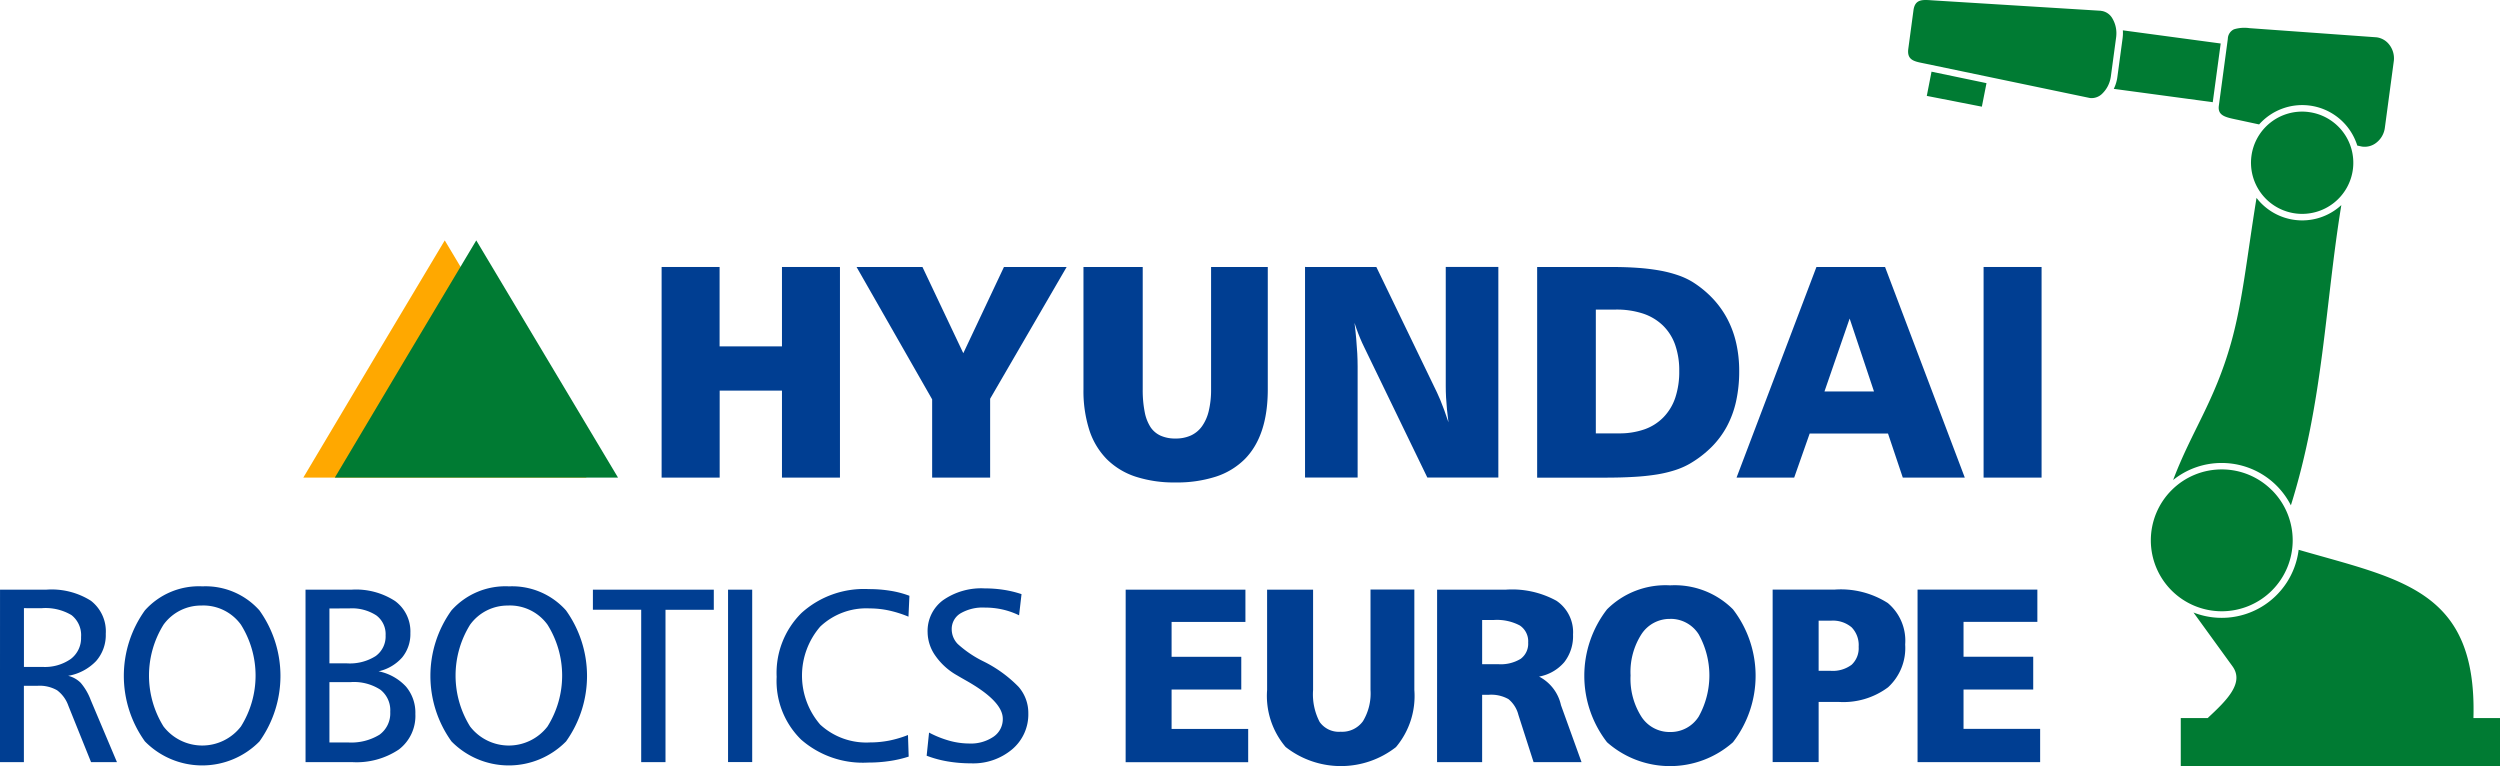
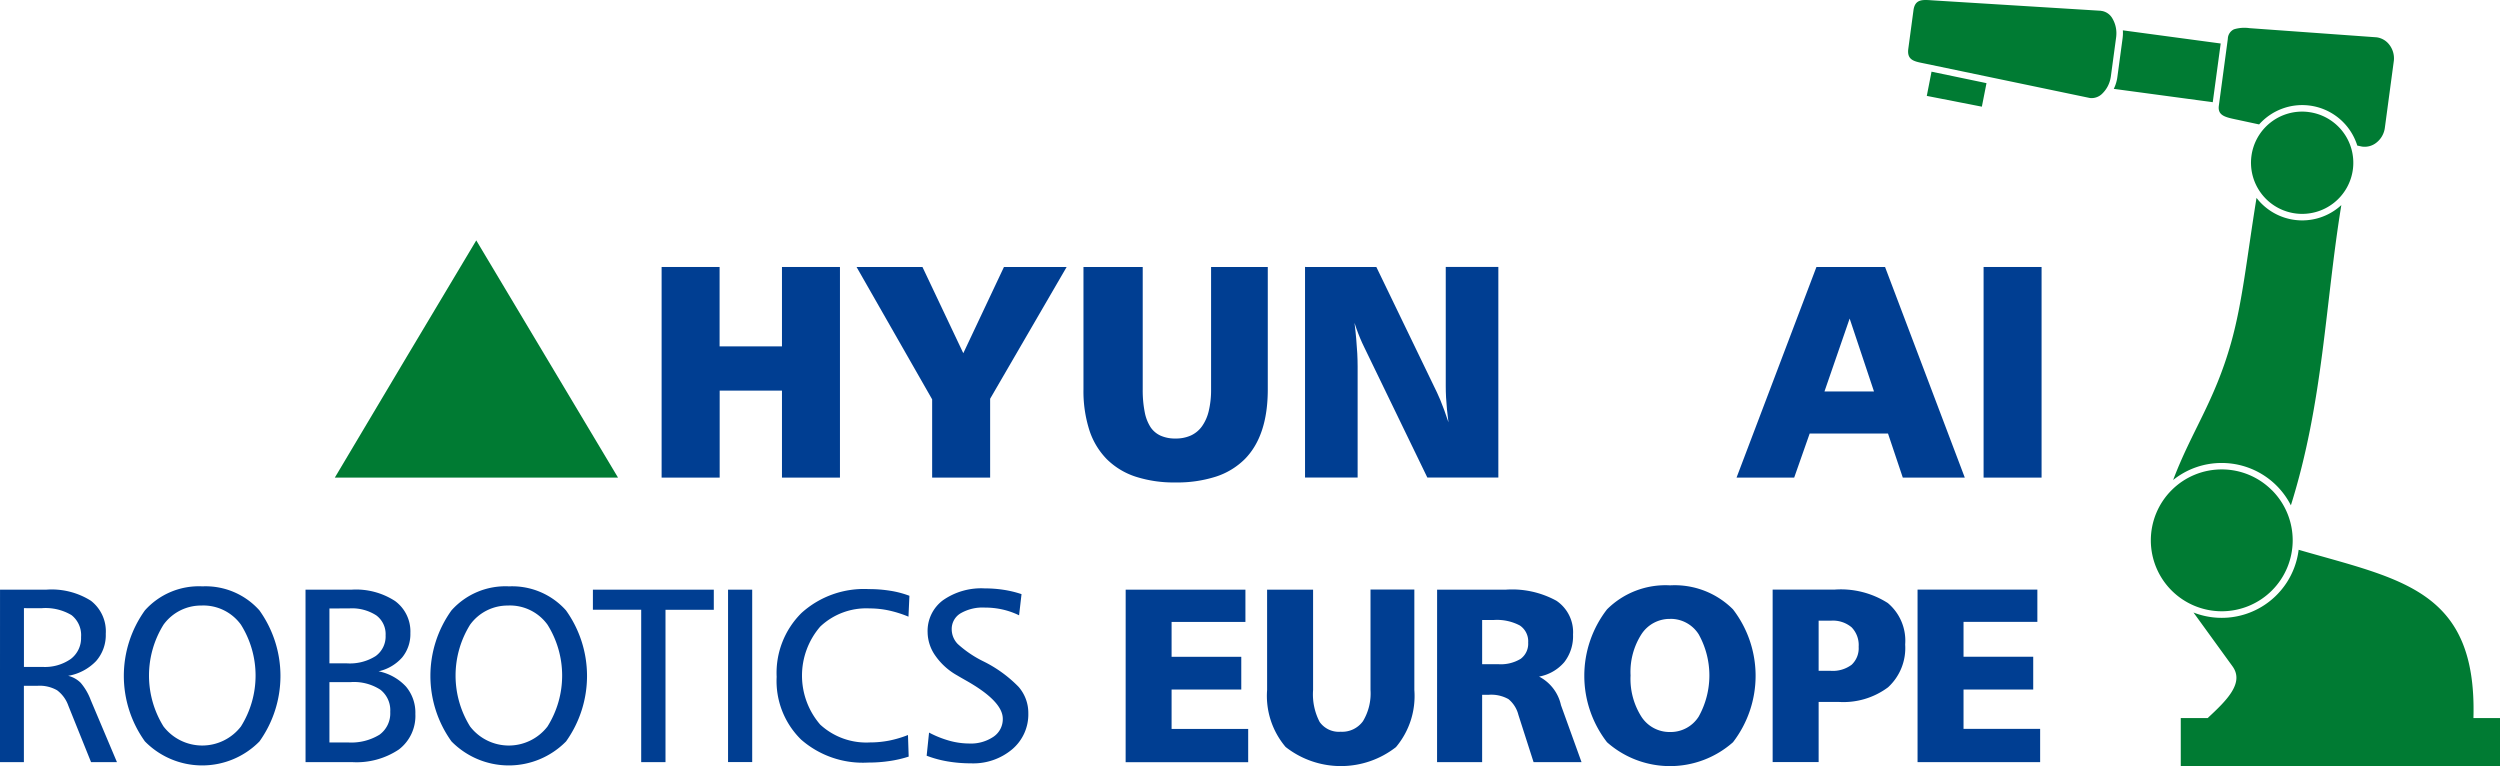
<svg xmlns="http://www.w3.org/2000/svg" width="216.033" height="66.202" viewBox="0 0 216.033 66.202">
  <defs>
    <style>.a{fill:#003e92;}.b{fill:#ffa800;}.b,.c{fill-rule:evenodd;}.c{fill:#007b33;}</style>
  </defs>
  <g transform="translate(-168.679 -213.027)">
    <path class="a" d="M605.371,271.789h4.9v18.2h-5.011v-18.2Z" transform="translate(-265.173 -35.691)" />
    <path class="a" d="M560.653,276.245l-2.176,6.3h4.279Zm-2.8-4.456h5.859l.027.07,6.809,17.985.055.146h-5.357l-.025-.074-1.254-3.737H557.2l-1.314,3.738-.026.072h-4.98l.055-.146,6.822-17.985.027-.07Z" transform="translate(-232.14 -35.691)" />
-     <path class="a" d="M512.056,275.474v10.693h1.981a6.521,6.521,0,0,0,2.227-.35,4.284,4.284,0,0,0,1.641-1.046,4.456,4.456,0,0,0,1.018-1.691,7.1,7.1,0,0,0,.341-2.3h0a6.682,6.682,0,0,0-.356-2.272,4.348,4.348,0,0,0-1.057-1.665,4.515,4.515,0,0,0-1.72-1.029,7.314,7.314,0,0,0-2.346-.345Zm-4.969-3.684h6.354q1.247,0,2.294.078a17.6,17.6,0,0,1,1.889.235h0a10.564,10.564,0,0,1,1.54.4,6.363,6.363,0,0,1,1.236.572h0a9,9,0,0,1,1.757,1.436,8.085,8.085,0,0,1,1.269,1.776h0a8.552,8.552,0,0,1,.764,2.1,10.852,10.852,0,0,1,.255,2.4h0a11.939,11.939,0,0,1-.266,2.594,8.465,8.465,0,0,1-.8,2.187,7.676,7.676,0,0,1-1.346,1.8,9.275,9.275,0,0,1-1.9,1.444h0a6.656,6.656,0,0,1-1.245.537,10.665,10.665,0,0,1-1.535.366,19.281,19.281,0,0,1-1.967.209q-1.13.069-2.54.069h-5.861v-18.2Z" transform="translate(-205.476 -35.691)" />
    <path class="a" d="M456.014,271.789h6.055l.029.06,5.21,10.783h0q.132.271.291.657t.336.865q.176.479.367,1.058c-.05-.375-.091-.734-.126-1.079q-.055-.555-.082-1.061-.028-.524-.027-.989v-10.3h4.545v18.2h-6.137l-.029-.061-5.413-11.177q-.193-.389-.369-.81t-.336-.878h0q-.074-.216-.146-.442.092.731.148,1.382h0c.041.447.071.868.091,1.259q.031.611.031,1.126v9.6h-4.545v-18.2Z" transform="translate(-174.456 -35.691)" />
    <path class="a" d="M407.238,271.789h5.016v10.576h0a9.677,9.677,0,0,0,.173,1.963,3.673,3.673,0,0,0,.507,1.308h0a2.078,2.078,0,0,0,.867.73,3.063,3.063,0,0,0,1.282.246,3.155,3.155,0,0,0,1.338-.265,2.425,2.425,0,0,0,.954-.791,3.771,3.771,0,0,0,.586-1.329,7.8,7.8,0,0,0,.2-1.862V271.789h4.9v10.576q0,4.015-1.993,6.032h0a6.263,6.263,0,0,1-2.5,1.511,10.931,10.931,0,0,1-3.475.5,10.746,10.746,0,0,1-3.452-.5,6.317,6.317,0,0,1-2.5-1.52h0a6.39,6.39,0,0,1-1.507-2.526,11.093,11.093,0,0,1-.5-3.494V271.789Z" transform="translate(-144.829 -35.691)" />
    <path class="a" d="M357.382,271.789h5.512l.029.062,3.5,7.389,3.484-7.389.029-.062h5.418l-.094.161-6.518,11.225v6.815h-5.011v-6.763l-6.44-11.277-.092-.161Z" transform="translate(-114.502 -35.691)" />
-     <path class="b" d="M247.658,265.935l6.125,10.25,6.126,10.25H235.434l6.1-10.25Z" transform="translate(-40.546 -32.135)" />
    <path class="c" d="M254.592,265.935l6.125,10.25,6.126,10.25H242.368l6.1-10.25Z" transform="translate(-44.757 -32.135)" />
    <path class="a" d="M314.41,271.789h4.9v6.861H324.7v-6.861h5.011v18.2H324.7v-7.517h-5.383v7.517H314.3v-18.2Z" transform="translate(-88.449 -35.691)" />
    <path class="c" d="M605.312,213.959l-14.442-.894h0l-.2-.013c-.8-.056-1.438-.1-1.567.862l-.447,3.328c-.131.962.49,1.088,1.278,1.246l.2.041h0l14.166,2.957h0l.077.014a1.306,1.306,0,0,0,1.057-.4,2.5,2.5,0,0,0,.693-1.292c.015-.071.027-.139.035-.2h0l.449-3.329c.009-.065.016-.132.02-.2a2.507,2.507,0,0,0-.326-1.434,1.309,1.309,0,0,0-.917-.67c-.022,0-.048-.006-.076-.007m-9.9,6.244-.4,2.033-4.759-.931.409-2.093Zm19.552,1.646-8.553-1.152a3.263,3.263,0,0,0,.269-.779c.016-.077.031-.158.042-.245l.449-3.328c.011-.082.019-.164.024-.242a3.226,3.226,0,0,0,0-.464l8.455,1.138Zm8.26.846h-.007a4.416,4.416,0,0,0-4.916,3.853h0v0h0a4.421,4.421,0,0,0,8.778,1.062h0v0a4.418,4.418,0,0,0-3.855-4.913Zm-4.257,1.075-1.823-.393h0l-.167-.035c-.914-.193-1.6-.338-1.488-1.18l.777-5.783a.932.932,0,0,1,.535-.829,3.106,3.106,0,0,1,1.332-.1l10.909.786.1.009a1.655,1.655,0,0,1,1.1.664,1.918,1.918,0,0,1,.377,1.285c0,.041-.007.079-.011.111l-.776,5.783h0c-.006.041-.014.088-.026.142a1.936,1.936,0,0,1-.7,1.114,1.613,1.613,0,0,1-1.205.345c-.033,0-.073-.012-.118-.021h0l-.33-.071a4.983,4.983,0,0,0-4.157-3.462h-.006a4.984,4.984,0,0,0-4.317,1.633Zm1.11,31.612a6.113,6.113,0,0,0-4.335-1.8h0a6.108,6.108,0,0,0-4.333,1.794h0a6.129,6.129,0,1,0,8.667,0Zm-8.543-.866c1.607-4.258,3.578-6.788,5.012-11.869.984-3.488,1.36-7.331,2.2-12.528l.029.038a4.981,4.981,0,0,0,6.994.844c.106-.083.207-.17.306-.26-1.41,8.639-1.553,16.993-4.359,25.945a6.7,6.7,0,0,0-5.968-3.66h0A6.661,6.661,0,0,0,611.529,254.516Zm10.852,6.011c8.9,2.579,15.412,3.468,15.105,14.539h2.3v4.162H612.2v-4.162h2.326c1.632-1.515,3.189-3.028,2.144-4.47l-3.37-4.649a6.694,6.694,0,0,0,9.086-5.421Z" transform="translate(-255.074)" />
    <path class="a" d="M334.381,342.228h10.353v2.789h-6.38v3.011h6.022v2.832h-6.022v3.4h6.62v2.875H334.381Zm-12.522,0h5.327a7.536,7.536,0,0,1,4.625,1.16,4.243,4.243,0,0,1,1.5,3.58,4.6,4.6,0,0,1-1.478,3.7,6.453,6.453,0,0,1-4.3,1.263h-1.7v5.2h-3.974Zm3.974,2.685v4.332h1.049a2.707,2.707,0,0,0,1.8-.523,1.949,1.949,0,0,0,.609-1.554,2.2,2.2,0,0,0-.609-1.683,2.5,2.5,0,0,0-1.783-.573ZM313,341.859a7.111,7.111,0,0,1,5.431,2.073,9.412,9.412,0,0,1,0,11.485,8.211,8.211,0,0,1-10.883,0,9.378,9.378,0,0,1,0-11.485A7.157,7.157,0,0,1,313,341.859Zm0,2.9a2.906,2.906,0,0,0-2.481,1.328,6.023,6.023,0,0,0-.938,3.552,6.1,6.1,0,0,0,.934,3.566A2.894,2.894,0,0,0,313,354.532a2.864,2.864,0,0,0,2.466-1.328,7.3,7.3,0,0,0,0-7.117A2.866,2.866,0,0,0,313,344.755Zm-20.136-2.527h5.925a7.971,7.971,0,0,1,4.389.96,3.276,3.276,0,0,1,1.432,2.921,3.655,3.655,0,0,1-.755,2.381,3.742,3.742,0,0,1-2.18,1.249,3.663,3.663,0,0,1,1.887,2.442v.011l1.783,4.94H301.2l-1.31-4.081a2.571,2.571,0,0,0-.859-1.364,3.046,3.046,0,0,0-1.7-.376h-.576v5.821H292.86Zm3.892,2.62v3.82h1.4a3.292,3.292,0,0,0,1.933-.466,1.622,1.622,0,0,0,.644-1.4,1.644,1.644,0,0,0-.72-1.479,4.225,4.225,0,0,0-2.27-.473Zm-18.583-2.62h3.974V350.9a5.154,5.154,0,0,0,.566,2.761,2.028,2.028,0,0,0,1.815.848,2.217,2.217,0,0,0,1.93-.913,4.639,4.639,0,0,0,.651-2.7v-8.674h3.788V350.9a6.85,6.85,0,0,1-1.589,4.937,7.729,7.729,0,0,1-9.534-.011,6.825,6.825,0,0,1-1.6-4.926Zm-12.221,0H276.3v2.789h-6.38v3.011h6.022v2.832h-6.022v3.4h6.619v2.875H265.949Zm-9,.39-.211,1.826a6.553,6.553,0,0,0-1.421-.5,6.836,6.836,0,0,0-1.525-.168,3.805,3.805,0,0,0-2.116.5,1.573,1.573,0,0,0-.759,1.382,1.832,1.832,0,0,0,.516,1.26,9.5,9.5,0,0,0,2.212,1.5,11.072,11.072,0,0,1,3.054,2.212,3.43,3.43,0,0,1,.837,2.274,3.945,3.945,0,0,1-1.389,3.114,5.216,5.216,0,0,1-3.573,1.217,11.875,11.875,0,0,1-2.023-.168,9.536,9.536,0,0,1-1.8-.49l.208-2a8.774,8.774,0,0,0,1.783.712,6.493,6.493,0,0,0,1.679.233,3.479,3.479,0,0,0,2.109-.587,1.832,1.832,0,0,0,.8-1.554q0-1.5-3.136-3.279c-.351-.2-.616-.351-.8-.462a5.652,5.652,0,0,1-1.88-1.69,3.582,3.582,0,0,1-.68-2.044,3.3,3.3,0,0,1,1.328-2.764,5.759,5.759,0,0,1,3.612-1.024,10.722,10.722,0,0,1,1.647.125A9.208,9.208,0,0,1,256.952,342.618Zm-9.687.143-.082,1.8a9.924,9.924,0,0,0-1.686-.534,7.942,7.942,0,0,0-1.672-.179,5.785,5.785,0,0,0-4.264,1.568,6.481,6.481,0,0,0-.007,8.47,5.873,5.873,0,0,0,4.293,1.543,8.719,8.719,0,0,0,1.679-.161,9.563,9.563,0,0,0,1.614-.48l.061,1.865a10.006,10.006,0,0,1-1.654.383,12.44,12.44,0,0,1-1.868.133,8.093,8.093,0,0,1-5.775-1.987,7.088,7.088,0,0,1-2.112-5.42,7.289,7.289,0,0,1,2.155-5.528,8.045,8.045,0,0,1,5.8-2.055,11.555,11.555,0,0,1,1.861.143A8.289,8.289,0,0,1,247.264,342.761Zm-15.673-.534h2.087v14.9h-2.087Zm-11.678,0h10.447v1.74h-4.174v13.164h-2.1V343.967h-4.174Zm-7.267-.283a6.229,6.229,0,0,1,4.94,2.073,9.739,9.739,0,0,1,.007,11.324,6.941,6.941,0,0,1-9.9,0,9.706,9.706,0,0,1,0-11.324A6.254,6.254,0,0,1,212.645,341.945Zm0,1.658a3.994,3.994,0,0,0-3.344,1.651,8.33,8.33,0,0,0,0,8.8,4.223,4.223,0,0,0,6.687,0,8.28,8.28,0,0,0,0-8.8A4.01,4.01,0,0,0,212.645,343.6Zm-17.567-1.375h3.995a6.184,6.184,0,0,1,3.745.984,3.262,3.262,0,0,1,1.321,2.771,3.182,3.182,0,0,1-.7,2.091,3.827,3.827,0,0,1-2.048,1.21,4.407,4.407,0,0,1,2.366,1.318,3.491,3.491,0,0,1,.813,2.366,3.646,3.646,0,0,1-1.425,3.071,6.557,6.557,0,0,1-4.049,1.092h-4.016Zm2.066,1.625V348.6h1.521a4.152,4.152,0,0,0,2.474-.63A2.089,2.089,0,0,0,202,346.18a2.012,2.012,0,0,0-.809-1.729,3.87,3.87,0,0,0-2.327-.6Zm0,6.365v5.212h1.582a4.673,4.673,0,0,0,2.746-.669,2.28,2.28,0,0,0,.927-1.973,2.252,2.252,0,0,0-.859-1.919,4.2,4.2,0,0,0-2.552-.652Zm-10.991-8.274a6.229,6.229,0,0,1,4.94,2.073,9.738,9.738,0,0,1,.007,11.324,6.94,6.94,0,0,1-9.9,0,9.707,9.707,0,0,1,0-11.324A6.254,6.254,0,0,1,186.153,341.945Zm0,1.658a4,4,0,0,0-3.344,1.651,8.332,8.332,0,0,0,0,8.8,4.223,4.223,0,0,0,6.687,0,8.28,8.28,0,0,0,0-8.8A4.011,4.011,0,0,0,186.153,343.6Zm-17.474-1.375H172.7a6.355,6.355,0,0,1,3.834.96,3.343,3.343,0,0,1,1.285,2.857,3.406,3.406,0,0,1-.838,2.356,4.357,4.357,0,0,1-2.413,1.274,2.3,2.3,0,0,1,1.088.609,4.982,4.982,0,0,1,.87,1.5l2.259,5.349h-2.238l-1.962-4.876a2.84,2.84,0,0,0-.974-1.335,3.037,3.037,0,0,0-1.668-.387h-1.2v6.6h-2.066Zm2.066,1.6v5.077h1.6a3.9,3.9,0,0,0,2.449-.687,2.264,2.264,0,0,0,.888-1.894,2.2,2.2,0,0,0-.824-1.894,4.392,4.392,0,0,0-2.574-.6Z" transform="translate(0 -78.25)" />
  </g>
</svg>